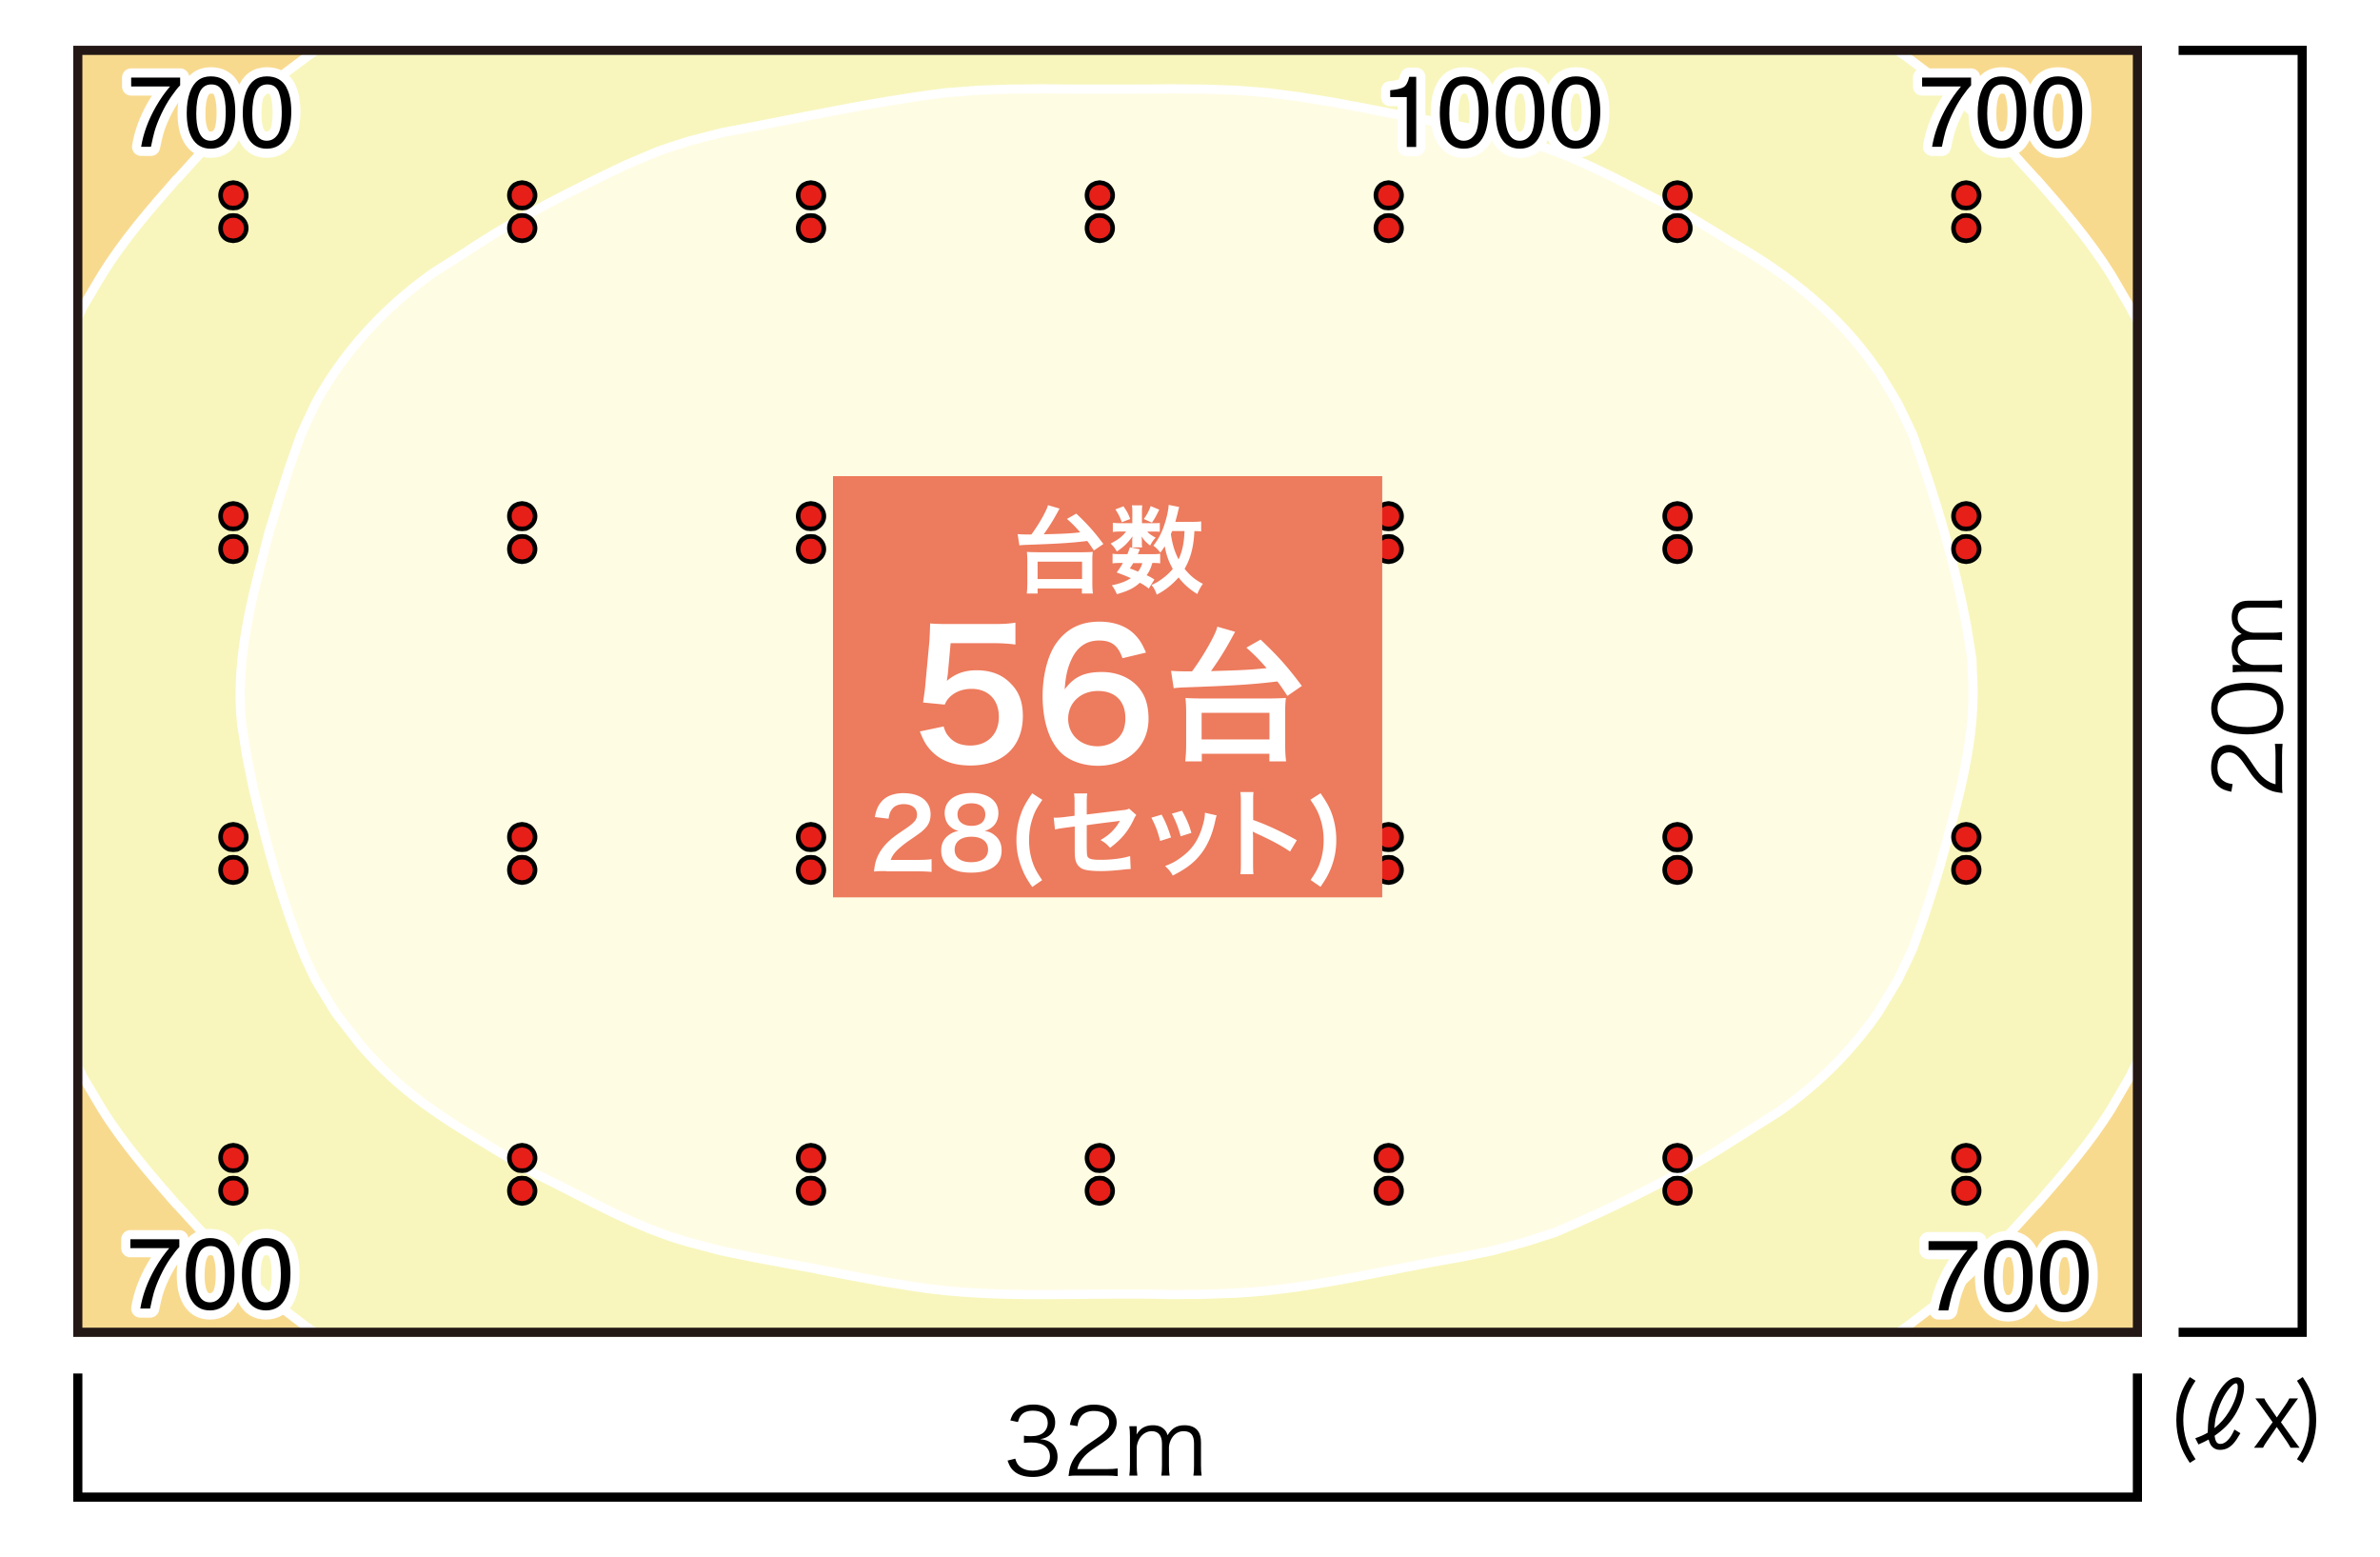
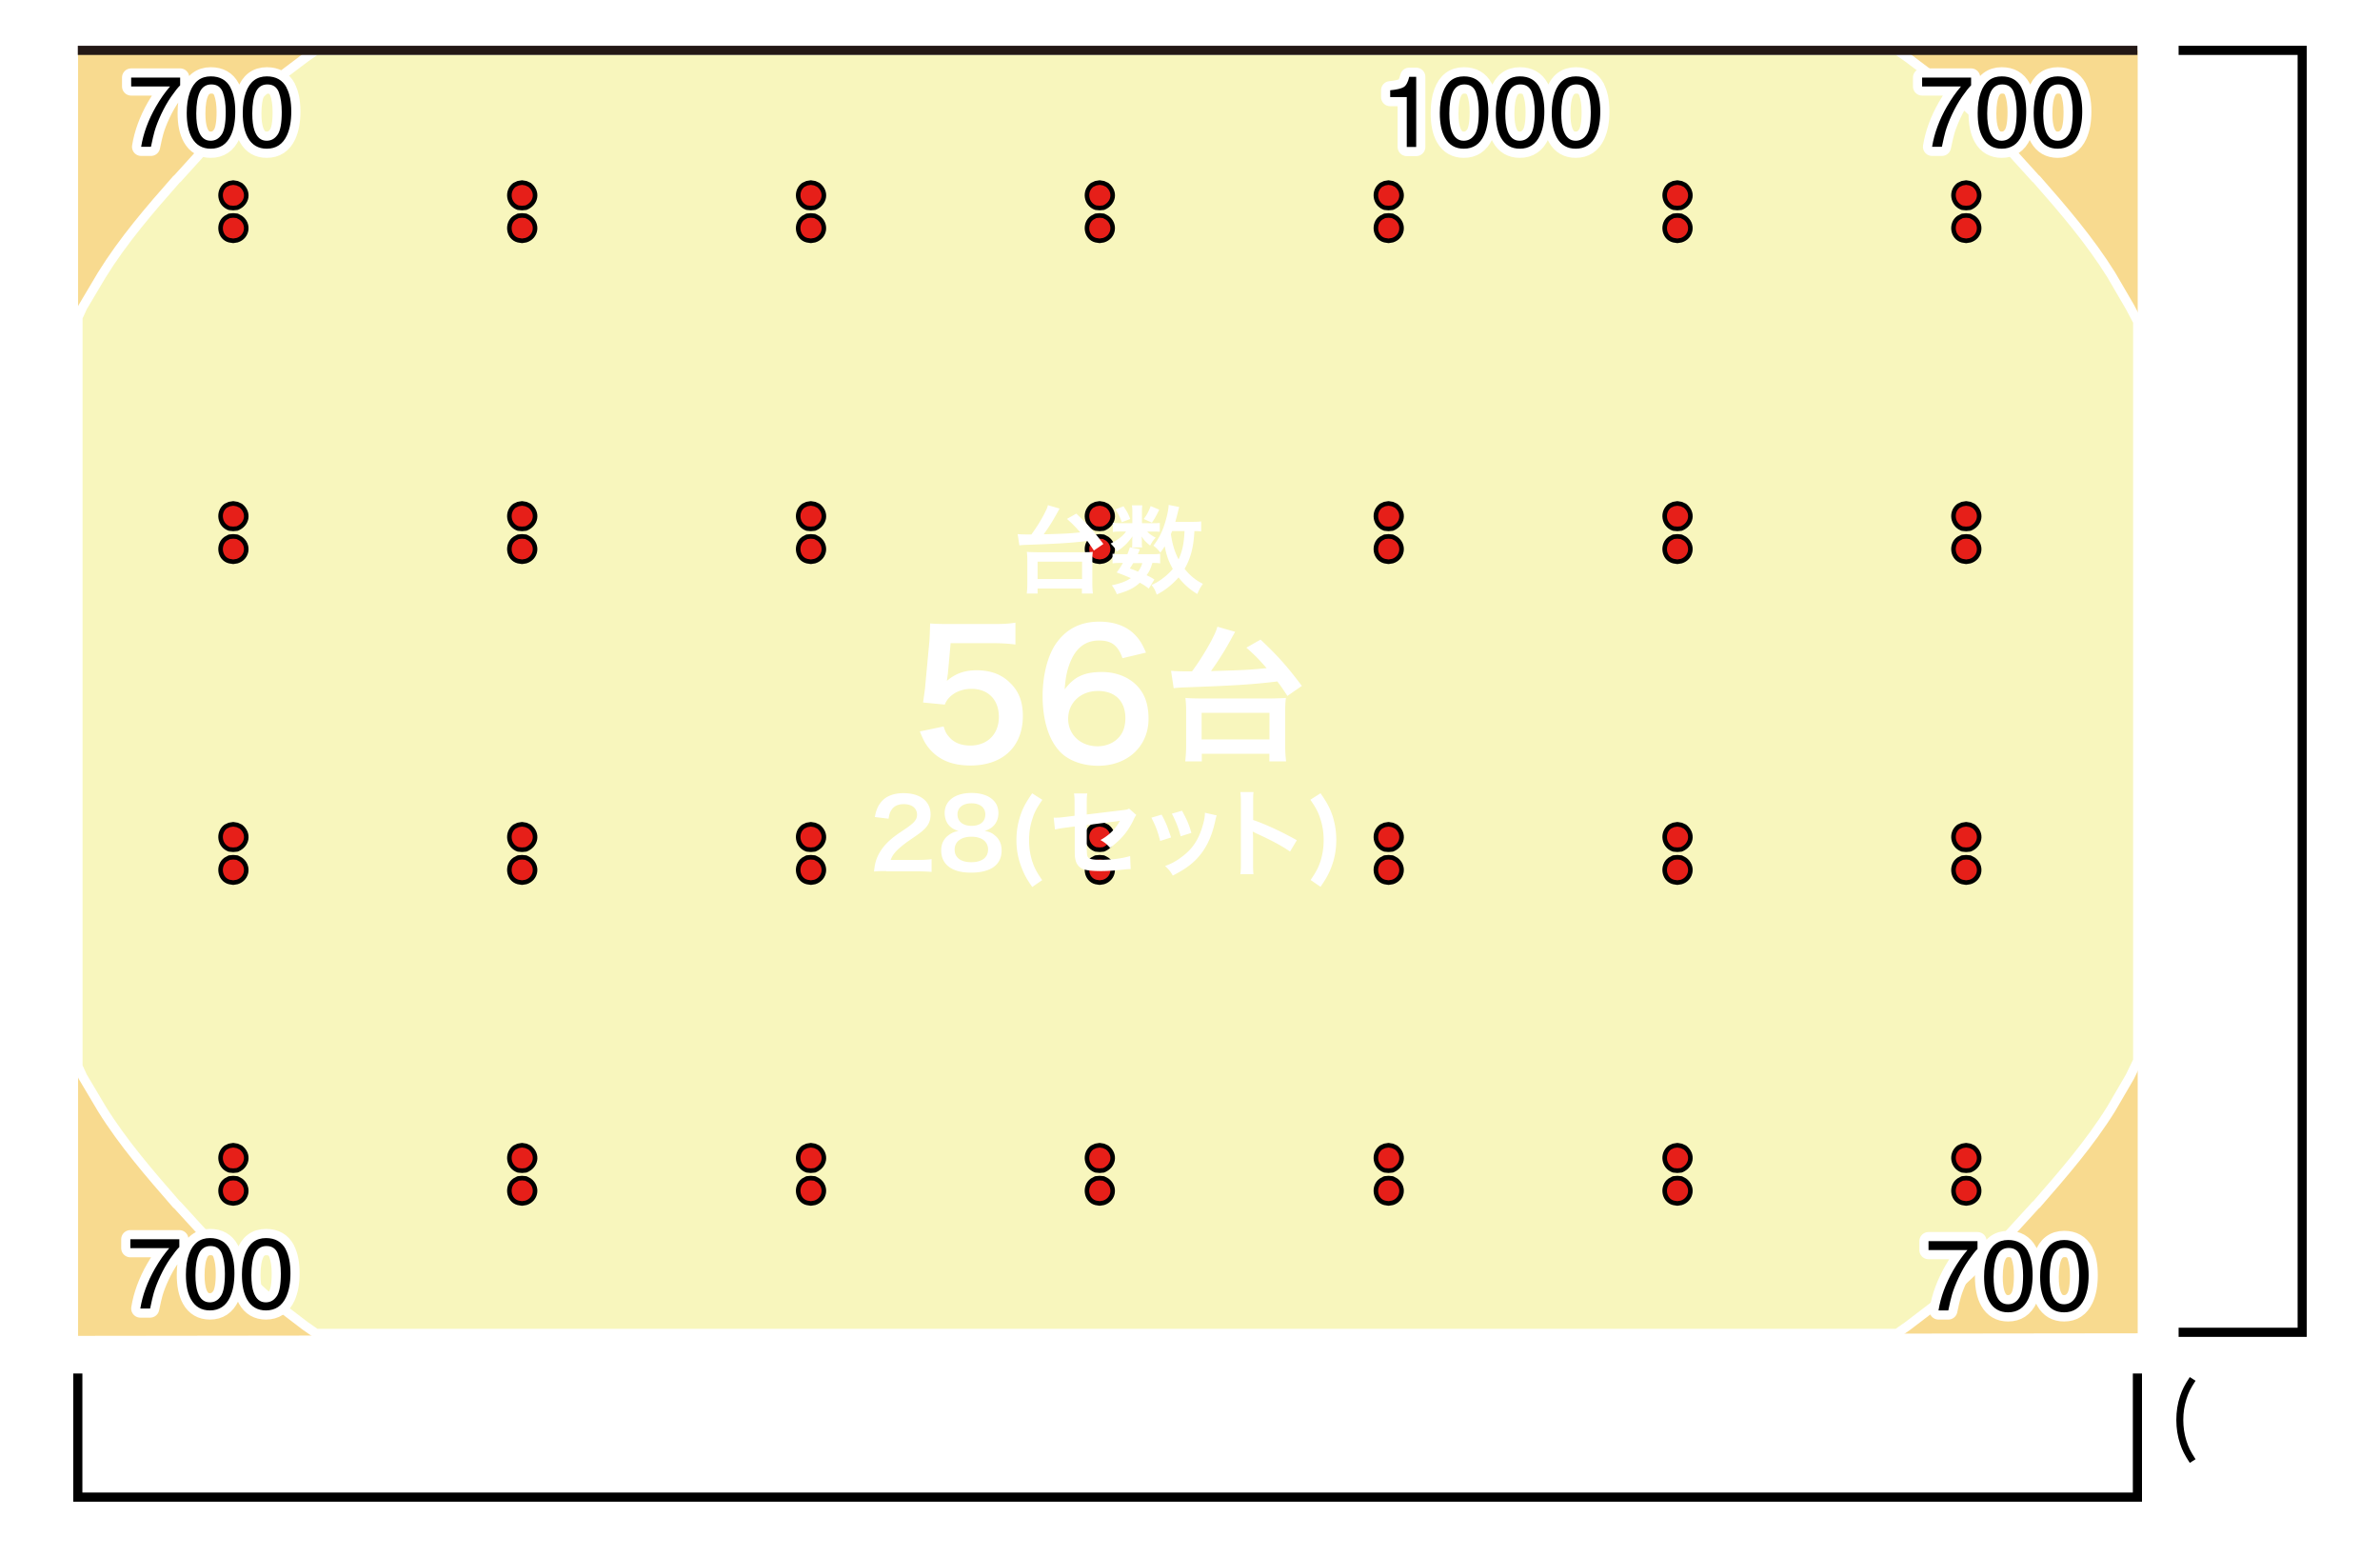
<svg xmlns="http://www.w3.org/2000/svg" viewBox="0 0 260 170">
  <defs>
    <style>.d{stroke:#fff;stroke-width:2px}.d,.h{fill:#fff}.d,.i{stroke-linecap:round;stroke-linejoin:round}.i,.j{stroke:#000}.i{fill:#e61f19;stroke-width:.5px}.j{fill:none}</style>
  </defs>
  <g style="isolation:isolate">
    <g id="a">
      <path d="M0 0h260v170H0z" class="h" />
      <path d="M8.53 5.78v140.11l225-.28V5.5l-225 .28z" style="fill:#f8da8f" />
      <path d="m34.52 5.5-1.19.83-3.5 2.64c-2.49 2.26-5.01 4.52-7.27 7.03l-3.2 3.53-.06.03c-2.93 3.32-5.84 6.69-8.18 10.47l-2.08 3.5-.52 1.14v81.78l.52 1.14 2.08 3.5c2.34 3.77 5.27 7.13 8.18 10.47l.06.03 3.2 3.5c2.3 2.46 4.71 4.83 7.27 7.03l3.5 2.67 1.19.83h172.73l1.18-.83 3.5-2.67c2.5-2.25 5.01-4.53 7.27-7.03l3.2-3.5.06-.03c2.91-3.34 5.84-6.7 8.18-10.47l2.04-3.5.85-1.76V35.12l-.85-1.6-2.04-3.5c-2.35-3.77-5.25-7.14-8.18-10.47l-.06-.03-3.2-3.53c-2.22-2.55-4.83-4.71-7.27-7.03l-3.5-2.64-1.18-.83H34.52Z" style="fill:#f8f6bd;stroke-linecap:round;stroke-linejoin:round;stroke:#fff" />
-       <path d="m152.63 12.5 3.29.62 3.5.65 3.5.71 3.5.89 1.96.62c5.43 1.83 10.41 4.75 15.54 7.26l3.53 2.14 1.84 1.13c6.08 3.45 11.67 7.9 15.66 13.7l.24.3 2.11 3.5 1.16 2.4.51 1.1c2.48 6.85 4.57 13.86 5.9 21.02l.56 3.5.03 1.27c.56 7.21-1.62 14.3-3.5 21.17l-.62 2.08-1.13 3.5-1.24 3.5-.51 1.1-1.16 2.4-2.11 3.5c-2.9 4.19-6.56 7.84-10.73 10.76l-3.5 2.22-1.66 1.04c-6.1 3.96-12.69 7.13-19.36 9.99l-1.54.5-1.96.62-3.5.92-3.5.71c-8.14 1.36-16.28 3.5-24.52 3.91l-3.5.12-3.5.03c-9.32-.29-18.8.58-28.02-.86l-3.5-.56-3.5-.65-3.53-.68-.21-.06-3.29-.59-3.5-.65-3.5-.71-3.5-.92c-6.12-1.68-11.41-4.89-17.08-7.62l-.44-.24-3.5-2.14c-5.96-3.6-10.37-6.21-15-11.62l-2.49-3.2-.24-.33-2.14-3.5-1.13-2.4c-2.48-5.99-4.22-12.29-5.69-18.59l-.71-3.5-.56-3.53c-.72-7.4 1.2-13.87 3.02-20.99l.45-1.42.62-2.08 1.13-3.5 1.25-3.53.5-1.1 1.13-2.4c2.97-5.49 7.46-10.38 12.54-14l.33-.24 3.5-2.22c5.54-3.72 11.5-6.69 17.53-9.55l3.5-1.48 1.54-.53 1.96-.62 3.5-.89c8.05-1.5 16.43-3.39 24.52-4.36l3.5-.27 3.5-.12 3.5-.03 3.5.03h7.03l3.5-.03 3.5.03 3.5.12 3.5.27 3.5.45 3.5.56 3.5.65 3.5.68.24.03Z" style="stroke:#fff;fill:#fffce4;stroke-miterlimit:10" />
      <path d="m25.48 23.53-.43.04-.39.21c-.89.62-.7 2.17.39 2.45l.43.07.43-.07c1.12-.35 1.35-1.76.39-2.45l-.39-.21-.43-.04ZM25.48 19.94l-.43.07-.39.18c-.89.66-.7 2.11.39 2.49l.43.04.43-.04c1.1-.44 1.37-1.73.39-2.49l-.39-.18-.43-.07ZM25.48 58.58l-.43.04-.39.21c-.89.62-.7 2.17.39 2.45l.43.07.43-.07c1.12-.35 1.35-1.76.39-2.45l-.39-.21-.43-.04ZM25.48 54.98l-.43.07-.39.18c-.89.66-.7 2.11.39 2.49l.43.04.43-.04c1.1-.44 1.37-1.73.39-2.49l-.39-.18-.43-.07ZM25.48 93.62l-.43.04-.39.21c-.89.62-.7 2.17.39 2.45l.43.07.43-.07c1.12-.35 1.35-1.76.39-2.45l-.39-.21-.43-.04ZM25.48 90.02l-.43.07-.39.18c-.89.66-.7 2.11.39 2.49l.43.04.43-.04c1.1-.44 1.37-1.73.39-2.49l-.39-.18-.43-.07ZM25.48 128.66l-.43.04-.39.21c-.89.62-.7 2.17.39 2.45l.43.07.43-.07c1.12-.35 1.35-1.76.39-2.45l-.39-.21-.43-.04ZM25.48 125.07l-.43.07-.39.18c-.89.66-.7 2.11.39 2.49l.43.04.43-.04c1.1-.44 1.37-1.73.39-2.49l-.39-.18-.43-.07ZM57.03 23.53l-.43.04-.39.21c-.89.62-.7 2.17.39 2.45l.43.07.43-.07c1.12-.35 1.35-1.76.39-2.45l-.39-.21-.43-.04ZM57.03 19.94l-.43.07-.39.18c-.89.66-.7 2.11.39 2.49l.43.04.43-.04c1.1-.44 1.37-1.73.39-2.49l-.39-.18-.43-.07ZM57.03 58.58l-.43.04-.39.21c-.89.62-.7 2.17.39 2.45l.43.07.43-.07c1.12-.35 1.35-1.76.39-2.45l-.39-.21-.43-.04ZM57.03 54.98l-.43.07-.39.18c-.89.66-.7 2.11.39 2.49l.43.04.43-.04c1.1-.44 1.37-1.73.39-2.49l-.39-.18-.43-.07ZM57.03 93.62l-.43.04-.39.21c-.89.62-.7 2.17.39 2.45l.43.07.43-.07c1.12-.35 1.35-1.76.39-2.45l-.39-.21-.43-.04ZM57.03 90.02l-.43.07-.39.18c-.89.66-.7 2.11.39 2.49l.43.04.43-.04c1.1-.44 1.37-1.73.39-2.49l-.39-.18-.43-.07ZM57.03 128.66l-.43.04-.39.21c-.89.62-.7 2.17.39 2.45l.43.07.43-.07c1.12-.35 1.35-1.76.39-2.45l-.39-.21-.43-.04ZM57.03 125.07l-.43.07-.39.18c-.89.66-.7 2.11.39 2.49l.43.04.43-.04c1.1-.44 1.37-1.73.39-2.49l-.39-.18-.43-.07ZM88.58 23.53l-.43.04-.39.21c-.89.62-.7 2.17.39 2.45l.43.07.43-.07c1.12-.35 1.35-1.76.39-2.45l-.39-.21-.43-.04ZM88.58 19.94l-.43.07-.39.18c-.89.66-.7 2.11.39 2.49l.43.04.43-.04c1.1-.44 1.37-1.73.39-2.49l-.39-.18-.43-.07ZM88.58 58.58l-.43.04-.39.21c-.89.62-.7 2.17.39 2.45l.43.07.43-.07c1.12-.35 1.35-1.76.39-2.45l-.39-.21-.43-.04ZM88.58 54.98l-.43.07-.39.18c-.89.66-.7 2.11.39 2.49l.43.04.43-.04c1.1-.44 1.37-1.73.39-2.49l-.39-.18-.43-.07ZM88.58 93.62l-.43.04-.39.21c-.89.62-.7 2.17.39 2.45l.43.07.43-.07c1.12-.35 1.35-1.76.39-2.45l-.39-.21-.43-.04ZM88.58 90.02l-.43.07-.39.18c-.89.66-.7 2.11.39 2.49l.43.04.43-.04c1.1-.44 1.37-1.73.39-2.49l-.39-.18-.43-.07ZM88.58 128.66l-.43.04-.39.21c-.89.62-.7 2.17.39 2.45l.43.07.43-.07c1.12-.35 1.35-1.76.39-2.45l-.39-.21-.43-.04ZM88.58 125.07l-.43.07-.39.18c-.89.66-.7 2.11.39 2.49l.43.04.43-.04c1.1-.44 1.37-1.73.39-2.49l-.39-.18-.43-.07ZM120.13 23.53l-.43.04-.39.21c-.89.62-.7 2.17.39 2.45l.43.07.43-.07c1.12-.35 1.35-1.76.39-2.45l-.39-.21-.43-.04ZM120.13 19.94l-.43.07-.39.18c-.89.66-.7 2.11.39 2.49l.43.04.43-.04c1.1-.44 1.37-1.73.39-2.49l-.39-.18-.43-.07ZM120.13 58.58l-.43.04-.39.21c-.89.62-.7 2.17.39 2.45l.43.07.43-.07c1.12-.35 1.35-1.76.39-2.45l-.39-.21-.43-.04ZM120.13 54.98l-.43.07-.39.18c-.89.66-.7 2.11.39 2.49l.43.04.43-.04c1.1-.44 1.37-1.73.39-2.49l-.39-.18-.43-.07ZM120.13 93.62l-.43.04-.39.21c-.89.62-.7 2.17.39 2.45l.43.07.43-.07c1.12-.35 1.35-1.76.39-2.45l-.39-.21-.43-.04ZM120.13 90.02l-.43.07-.39.18c-.89.66-.7 2.11.39 2.49l.43.04.43-.04c1.1-.44 1.37-1.73.39-2.49l-.39-.18-.43-.07ZM120.13 128.66l-.43.04-.39.21c-.89.62-.7 2.17.39 2.45l.43.07.43-.07c1.12-.35 1.35-1.76.39-2.45l-.39-.21-.43-.04ZM120.13 125.07l-.43.07-.39.18c-.89.66-.7 2.11.39 2.49l.43.04.43-.04c1.1-.44 1.37-1.73.39-2.49l-.39-.18-.43-.07ZM151.69 23.53l-.43.04-.39.21c-.89.62-.7 2.17.39 2.45l.43.07.43-.07c1.12-.35 1.35-1.76.39-2.45l-.39-.21-.43-.04ZM151.69 19.94l-.43.07-.39.18c-.89.66-.7 2.11.39 2.49l.43.04.43-.04c1.1-.44 1.37-1.73.39-2.49l-.39-.18-.43-.07ZM151.69 58.58l-.43.04-.39.21c-.89.62-.7 2.17.39 2.45l.43.07.43-.07c1.12-.35 1.35-1.76.39-2.45l-.39-.21-.43-.04ZM151.69 54.98l-.43.07-.39.18c-.89.66-.7 2.11.39 2.49l.43.04.43-.04c1.1-.44 1.37-1.73.39-2.49l-.39-.18-.43-.07ZM151.69 93.62l-.43.04-.39.21c-.89.62-.7 2.17.39 2.45l.43.07.43-.07c1.12-.35 1.35-1.76.39-2.45l-.39-.21-.43-.04ZM151.69 90.02l-.43.07-.39.18c-.89.66-.7 2.11.39 2.49l.43.04.43-.04c1.1-.44 1.37-1.73.39-2.49l-.39-.18-.43-.07ZM151.69 128.66l-.43.04-.39.21c-.89.62-.7 2.17.39 2.45l.43.07.43-.07c1.12-.35 1.35-1.76.39-2.45l-.39-.21-.43-.04ZM151.69 125.07l-.43.07-.39.18c-.89.66-.7 2.11.39 2.49l.43.04.43-.04c1.1-.44 1.37-1.73.39-2.49l-.39-.18-.43-.07ZM183.24 23.53l-.43.04-.39.21c-.89.62-.7 2.17.39 2.45l.43.07.43-.07c1.12-.35 1.35-1.76.39-2.45l-.39-.21-.43-.04ZM183.24 19.94l-.43.07-.39.18c-.89.66-.7 2.11.39 2.49l.43.04.43-.04c1.1-.44 1.37-1.73.39-2.49l-.39-.18-.43-.07ZM183.24 58.58l-.43.04-.39.21c-.89.62-.7 2.17.39 2.45l.43.07.43-.07c1.12-.35 1.35-1.76.39-2.45l-.39-.21-.43-.04ZM183.24 54.98l-.43.07-.39.18c-.89.66-.7 2.11.39 2.49l.43.04.43-.04c1.1-.44 1.37-1.73.39-2.49l-.39-.18-.43-.07ZM183.24 93.62l-.43.04-.39.21c-.89.62-.7 2.17.39 2.45l.43.07.43-.07c1.12-.35 1.35-1.76.39-2.45l-.39-.21-.43-.04ZM183.24 90.02l-.43.07-.39.18c-.89.66-.7 2.11.39 2.49l.43.04.43-.04c1.1-.44 1.37-1.73.39-2.49l-.39-.18-.43-.07ZM183.24 128.66l-.43.04-.39.21c-.89.62-.7 2.17.39 2.45l.43.07.43-.07c1.12-.35 1.35-1.76.39-2.45l-.39-.21-.43-.04ZM183.24 125.07l-.43.07-.39.18c-.89.66-.7 2.11.39 2.49l.43.04.43-.04c1.1-.44 1.37-1.73.39-2.49l-.39-.18-.43-.07ZM214.79 23.53l-.43.04-.39.21c-.89.62-.7 2.17.39 2.45l.43.07.43-.07c1.12-.35 1.35-1.76.39-2.45l-.39-.21-.43-.04ZM214.79 19.94l-.43.07-.39.18c-.89.66-.7 2.11.39 2.49l.43.04.43-.04c1.1-.44 1.37-1.73.39-2.49l-.39-.18-.43-.07ZM214.79 58.58l-.43.04-.39.21c-.89.62-.7 2.17.39 2.45l.43.07.43-.07c1.12-.35 1.35-1.76.39-2.45l-.39-.21-.43-.04ZM214.79 54.98l-.43.07-.39.18c-.89.66-.7 2.11.39 2.49l.43.04.43-.04c1.1-.44 1.37-1.73.39-2.49l-.39-.18-.43-.07ZM214.79 93.62l-.43.04-.39.21c-.89.62-.7 2.17.39 2.45l.43.07.43-.07c1.12-.35 1.35-1.76.39-2.45l-.39-.21-.43-.04ZM214.79 90.02l-.43.07-.39.18c-.89.66-.7 2.11.39 2.49l.43.04.43-.04c1.1-.44 1.37-1.73.39-2.49l-.39-.18-.43-.07ZM214.79 128.66l-.43.04-.39.21c-.89.62-.7 2.17.39 2.45l.43.07.43-.07c1.12-.35 1.35-1.76.39-2.45l-.39-.21-.43-.04ZM214.79 125.07l-.43.07-.39.18c-.89.66-.7 2.11.39 2.49l.43.04.43-.04c1.1-.44 1.37-1.73.39-2.49l-.39-.18-.43-.07Z" class="i" />
      <path d="M19.68 8.48v.84c-.25.24-.58.66-.99 1.25-.41.59-.77 1.24-1.09 1.92-.31.67-.55 1.28-.71 1.83-.1.35-.24.93-.4 1.71h-1.07c.24-1.47.78-2.93 1.61-4.38.49-.85 1.01-1.59 1.55-2.21h-4.25v-.97h5.35ZM25.18 9.58c.34.63.52 1.5.52 2.6 0 1.05-.16 1.91-.47 2.59-.45.98-1.19 1.47-2.21 1.47-.92 0-1.61-.4-2.06-1.2-.38-.67-.56-1.57-.56-2.7 0-.87.11-1.62.34-2.25.42-1.17 1.19-1.75 2.29-1.75 1 0 1.72.41 2.16 1.23Zm-.97 5.13c.3-.44.45-1.27.45-2.48 0-.87-.11-1.59-.32-2.16-.22-.56-.63-.85-1.25-.85-.57 0-.99.27-1.25.8-.26.54-.4 1.32-.4 2.37 0 .78.08 1.41.25 1.89.26.73.7 1.09 1.32 1.09.5 0 .9-.22 1.2-.67ZM31.3 9.58c.34.63.52 1.5.52 2.6 0 1.05-.16 1.91-.47 2.59-.45.98-1.19 1.47-2.21 1.47-.92 0-1.61-.4-2.06-1.2-.38-.67-.56-1.57-.56-2.7 0-.87.11-1.62.34-2.25.42-1.17 1.19-1.75 2.29-1.75 1 0 1.72.41 2.16 1.23Zm-.97 5.13c.3-.44.45-1.27.45-2.48 0-.87-.11-1.59-.32-2.16-.22-.56-.63-.85-1.25-.85-.57 0-.99.27-1.25.8-.26.54-.4 1.32-.4 2.37 0 .78.08 1.41.25 1.89.26.73.7 1.09 1.32 1.09.5 0 .9-.22 1.2-.67ZM215.33 8.48v.84c-.25.24-.58.66-.99 1.25s-.77 1.24-1.09 1.92c-.31.67-.55 1.28-.71 1.83-.1.35-.24.93-.4 1.71h-1.07c.24-1.47.78-2.93 1.61-4.38.49-.85 1.01-1.59 1.55-2.21h-4.25v-.97h5.35ZM220.83 9.58c.34.63.52 1.5.52 2.6 0 1.05-.16 1.91-.47 2.59-.45.98-1.19 1.47-2.21 1.47-.92 0-1.61-.4-2.06-1.2-.38-.67-.56-1.57-.56-2.7 0-.87.11-1.62.34-2.25.42-1.17 1.19-1.75 2.29-1.75 1 0 1.71.41 2.16 1.23Zm-.97 5.13c.3-.44.45-1.27.45-2.48 0-.87-.11-1.59-.32-2.16-.21-.56-.63-.85-1.25-.85-.57 0-.99.27-1.25.8-.26.54-.4 1.32-.4 2.37 0 .78.08 1.41.25 1.89.26.73.7 1.09 1.32 1.09.5 0 .9-.22 1.2-.67ZM226.95 9.58c.34.63.52 1.5.52 2.6 0 1.05-.16 1.91-.47 2.59-.45.98-1.19 1.47-2.21 1.47-.92 0-1.61-.4-2.06-1.2-.38-.67-.56-1.57-.56-2.7 0-.87.11-1.62.34-2.25.42-1.17 1.19-1.75 2.29-1.75 1 0 1.71.41 2.16 1.23Zm-.97 5.13c.3-.44.45-1.27.45-2.48 0-.87-.11-1.59-.32-2.16-.21-.56-.63-.85-1.25-.85-.57 0-.99.27-1.25.8-.26.54-.4 1.32-.4 2.37 0 .78.08 1.41.25 1.89.26.73.7 1.09 1.32 1.09.5 0 .9-.22 1.2-.67ZM19.59 135.35v.84c-.25.24-.58.66-.99 1.25-.41.59-.77 1.24-1.09 1.92-.31.67-.55 1.28-.71 1.83-.1.35-.24.92-.4 1.71h-1.07c.24-1.47.78-2.93 1.61-4.38.49-.85 1.01-1.59 1.55-2.21h-4.25v-.97h5.35ZM25.09 136.45c.34.63.52 1.5.52 2.6 0 1.05-.16 1.91-.47 2.59-.45.98-1.19 1.47-2.21 1.47-.92 0-1.61-.4-2.06-1.2-.38-.67-.56-1.57-.56-2.7 0-.87.11-1.62.34-2.25.42-1.17 1.19-1.75 2.29-1.75 1 0 1.72.41 2.16 1.23Zm-.97 5.12c.3-.44.45-1.27.45-2.48 0-.87-.11-1.59-.32-2.16-.22-.56-.63-.85-1.25-.85-.57 0-.99.27-1.25.8s-.4 1.32-.4 2.37c0 .78.08 1.41.25 1.89.26.73.7 1.09 1.32 1.09.5 0 .9-.22 1.2-.67ZM31.21 136.45c.34.63.52 1.5.52 2.6 0 1.05-.16 1.91-.47 2.59-.45.98-1.19 1.47-2.21 1.47-.92 0-1.61-.4-2.06-1.2-.38-.67-.56-1.57-.56-2.7 0-.87.11-1.62.34-2.25.42-1.17 1.19-1.75 2.29-1.75 1 0 1.72.41 2.16 1.23Zm-.98 5.12c.3-.44.45-1.27.45-2.48 0-.87-.11-1.59-.32-2.16-.22-.56-.63-.85-1.25-.85-.57 0-.99.27-1.25.8s-.4 1.32-.4 2.37c0 .78.08 1.41.25 1.89.26.73.7 1.09 1.32 1.09.5 0 .9-.22 1.2-.67ZM216.03 135.56v.84c-.25.24-.58.66-.99 1.25s-.77 1.24-1.09 1.92c-.31.67-.55 1.28-.71 1.83-.1.35-.24.92-.4 1.71h-1.07c.24-1.47.78-2.93 1.61-4.38.49-.85 1.01-1.59 1.55-2.21h-4.25v-.97h5.35ZM221.53 136.66c.34.63.52 1.5.52 2.6 0 1.05-.16 1.91-.47 2.59-.45.98-1.19 1.47-2.21 1.47-.92 0-1.61-.4-2.06-1.2-.38-.67-.56-1.57-.56-2.7 0-.87.11-1.62.34-2.25.42-1.17 1.19-1.75 2.29-1.75 1 0 1.71.41 2.16 1.23Zm-.97 5.12c.3-.44.45-1.27.45-2.48 0-.87-.11-1.59-.32-2.16-.21-.56-.63-.85-1.25-.85-.57 0-.99.27-1.25.8s-.4 1.32-.4 2.37c0 .78.08 1.41.25 1.89.26.73.7 1.09 1.32 1.09.5 0 .9-.22 1.2-.67ZM227.65 136.66c.34.63.52 1.5.52 2.6 0 1.05-.16 1.91-.47 2.59-.45.98-1.19 1.47-2.21 1.47-.92 0-1.61-.4-2.06-1.2-.38-.67-.56-1.57-.56-2.7 0-.87.11-1.62.34-2.25.42-1.17 1.19-1.75 2.29-1.75 1 0 1.71.41 2.16 1.23Zm-.97 5.12c.3-.44.45-1.27.45-2.48 0-.87-.11-1.59-.32-2.16-.21-.56-.63-.85-1.25-.85-.57 0-.99.27-1.25.8s-.4 1.32-.4 2.37c0 .78.08 1.41.25 1.89.26.73.7 1.09 1.32 1.09.5 0 .9-.22 1.2-.67ZM151.87 10.6v-.74c.7-.07 1.19-.18 1.46-.34.28-.16.48-.54.62-1.13h.76v7.66h-1.03V10.6h-1.81ZM162.07 9.58c.34.63.52 1.5.52 2.6 0 1.05-.16 1.91-.47 2.59-.45.98-1.19 1.47-2.21 1.47-.92 0-1.61-.4-2.06-1.2-.38-.67-.56-1.57-.56-2.7 0-.87.11-1.62.34-2.25.42-1.17 1.19-1.75 2.29-1.75 1 0 1.71.41 2.16 1.23Zm-.97 5.13c.3-.44.45-1.27.45-2.48 0-.87-.11-1.59-.32-2.16-.21-.56-.63-.85-1.25-.85-.57 0-.99.27-1.25.8-.26.54-.4 1.32-.4 2.37 0 .78.08 1.41.25 1.89.26.73.7 1.09 1.32 1.09.5 0 .9-.22 1.2-.67ZM168.19 9.58c.34.63.52 1.5.52 2.6 0 1.05-.16 1.91-.47 2.59-.45.98-1.19 1.47-2.21 1.47-.92 0-1.61-.4-2.06-1.2-.38-.67-.56-1.57-.56-2.7 0-.87.11-1.62.34-2.25.42-1.17 1.19-1.75 2.29-1.75 1 0 1.71.41 2.16 1.23Zm-.98 5.13c.3-.44.45-1.27.45-2.48 0-.87-.11-1.59-.32-2.16-.21-.56-.63-.85-1.25-.85-.57 0-.99.27-1.25.8-.26.54-.4 1.32-.4 2.37 0 .78.08 1.41.25 1.89.26.73.7 1.09 1.32 1.09.5 0 .9-.22 1.2-.67ZM174.3 9.58c.34.63.52 1.5.52 2.6 0 1.05-.16 1.91-.47 2.59-.45.98-1.19 1.47-2.21 1.47-.92 0-1.61-.4-2.06-1.2-.38-.67-.56-1.57-.56-2.7 0-.87.11-1.62.34-2.25.42-1.17 1.19-1.75 2.29-1.75 1 0 1.71.41 2.16 1.23Zm-.97 5.13c.3-.44.45-1.27.45-2.48 0-.87-.11-1.59-.32-2.16-.21-.56-.63-.85-1.25-.85-.57 0-.99.27-1.25.8-.26.54-.4 1.32-.4 2.37 0 .78.08 1.41.25 1.89.26.73.7 1.09 1.32 1.09.5 0 .9-.22 1.2-.67Z" class="d" />
      <path d="M19.68 8.48v.84c-.25.24-.58.66-.99 1.25-.41.59-.77 1.24-1.09 1.92-.31.67-.55 1.28-.71 1.83-.1.35-.24.93-.4 1.71h-1.07c.24-1.47.78-2.93 1.61-4.38.49-.85 1.01-1.59 1.55-2.21h-4.25v-.97h5.35ZM25.18 9.58c.34.63.52 1.5.52 2.6 0 1.05-.16 1.91-.47 2.59-.45.98-1.19 1.47-2.21 1.47-.92 0-1.61-.4-2.06-1.2-.38-.67-.56-1.57-.56-2.7 0-.87.11-1.62.34-2.25.42-1.17 1.19-1.75 2.29-1.75 1 0 1.72.41 2.16 1.23Zm-.97 5.13c.3-.44.45-1.27.45-2.48 0-.87-.11-1.59-.32-2.16-.22-.56-.63-.85-1.25-.85-.57 0-.99.27-1.25.8-.26.54-.4 1.32-.4 2.37 0 .78.08 1.41.25 1.89.26.73.7 1.09 1.32 1.09.5 0 .9-.22 1.2-.67ZM31.3 9.58c.34.63.52 1.5.52 2.6 0 1.05-.16 1.91-.47 2.59-.45.98-1.19 1.47-2.21 1.47-.92 0-1.61-.4-2.06-1.2-.38-.67-.56-1.57-.56-2.7 0-.87.11-1.62.34-2.25.42-1.17 1.19-1.75 2.29-1.75 1 0 1.72.41 2.16 1.23Zm-.97 5.13c.3-.44.45-1.27.45-2.48 0-.87-.11-1.59-.32-2.16-.22-.56-.63-.85-1.25-.85-.57 0-.99.27-1.25.8-.26.54-.4 1.32-.4 2.37 0 .78.08 1.41.25 1.89.26.73.7 1.09 1.32 1.09.5 0 .9-.22 1.2-.67ZM215.33 8.48v.84c-.25.24-.58.66-.99 1.25s-.77 1.24-1.09 1.92c-.31.67-.55 1.28-.71 1.83-.1.35-.24.93-.4 1.71h-1.07c.24-1.47.78-2.93 1.61-4.38.49-.85 1.01-1.59 1.55-2.21h-4.25v-.97h5.35ZM220.83 9.58c.34.63.52 1.5.52 2.6 0 1.05-.16 1.91-.47 2.59-.45.98-1.19 1.47-2.21 1.47-.92 0-1.61-.4-2.06-1.2-.38-.67-.56-1.57-.56-2.7 0-.87.11-1.62.34-2.25.42-1.17 1.19-1.75 2.29-1.75 1 0 1.71.41 2.16 1.23Zm-.97 5.13c.3-.44.45-1.27.45-2.48 0-.87-.11-1.59-.32-2.16-.21-.56-.63-.85-1.25-.85-.57 0-.99.27-1.25.8-.26.54-.4 1.32-.4 2.37 0 .78.08 1.41.25 1.89.26.73.7 1.09 1.32 1.09.5 0 .9-.22 1.2-.67ZM226.95 9.58c.34.63.52 1.5.52 2.6 0 1.05-.16 1.91-.47 2.59-.45.98-1.19 1.47-2.21 1.47-.92 0-1.61-.4-2.06-1.2-.38-.67-.56-1.57-.56-2.7 0-.87.11-1.62.34-2.25.42-1.17 1.19-1.75 2.29-1.75 1 0 1.71.41 2.16 1.23Zm-.97 5.13c.3-.44.45-1.27.45-2.48 0-.87-.11-1.59-.32-2.16-.21-.56-.63-.85-1.25-.85-.57 0-.99.27-1.25.8-.26.54-.4 1.32-.4 2.37 0 .78.08 1.41.25 1.89.26.73.7 1.09 1.32 1.09.5 0 .9-.22 1.2-.67ZM19.59 135.35v.84c-.25.24-.58.66-.99 1.25-.41.59-.77 1.24-1.09 1.92-.31.67-.55 1.28-.71 1.83-.1.35-.24.92-.4 1.71h-1.07c.24-1.47.78-2.93 1.61-4.38.49-.85 1.01-1.59 1.55-2.21h-4.25v-.97h5.35ZM25.09 136.45c.34.63.52 1.5.52 2.6 0 1.05-.16 1.91-.47 2.59-.45.98-1.19 1.47-2.21 1.47-.92 0-1.61-.4-2.06-1.2-.38-.67-.56-1.57-.56-2.7 0-.87.11-1.62.34-2.25.42-1.17 1.19-1.75 2.29-1.75 1 0 1.72.41 2.16 1.23Zm-.97 5.12c.3-.44.45-1.27.45-2.48 0-.87-.11-1.59-.32-2.16-.22-.56-.63-.85-1.25-.85-.57 0-.99.27-1.25.8s-.4 1.32-.4 2.37c0 .78.08 1.41.25 1.89.26.73.7 1.09 1.32 1.09.5 0 .9-.22 1.2-.67ZM31.21 136.45c.34.63.52 1.5.52 2.6 0 1.05-.16 1.91-.47 2.59-.45.98-1.19 1.47-2.21 1.47-.92 0-1.61-.4-2.06-1.2-.38-.67-.56-1.57-.56-2.7 0-.87.11-1.62.34-2.25.42-1.17 1.19-1.75 2.29-1.75 1 0 1.72.41 2.16 1.23Zm-.98 5.12c.3-.44.45-1.27.45-2.48 0-.87-.11-1.59-.32-2.16-.22-.56-.63-.85-1.25-.85-.57 0-.99.27-1.25.8s-.4 1.32-.4 2.37c0 .78.08 1.41.25 1.89.26.73.7 1.09 1.32 1.09.5 0 .9-.22 1.2-.67ZM216.03 135.56v.84c-.25.24-.58.66-.99 1.25s-.77 1.24-1.09 1.92c-.31.67-.55 1.28-.71 1.83-.1.35-.24.92-.4 1.71h-1.07c.24-1.47.78-2.93 1.61-4.38.49-.85 1.01-1.59 1.55-2.21h-4.25v-.97h5.35ZM221.53 136.66c.34.63.52 1.5.52 2.6 0 1.05-.16 1.91-.47 2.59-.45.98-1.19 1.47-2.21 1.47-.92 0-1.61-.4-2.06-1.2-.38-.67-.56-1.57-.56-2.7 0-.87.11-1.62.34-2.25.42-1.17 1.19-1.75 2.29-1.75 1 0 1.71.41 2.16 1.23Zm-.97 5.12c.3-.44.45-1.27.45-2.48 0-.87-.11-1.59-.32-2.16-.21-.56-.63-.85-1.25-.85-.57 0-.99.27-1.25.8s-.4 1.32-.4 2.37c0 .78.08 1.41.25 1.89.26.73.7 1.09 1.32 1.09.5 0 .9-.22 1.2-.67ZM227.65 136.66c.34.63.52 1.5.52 2.6 0 1.05-.16 1.91-.47 2.59-.45.98-1.19 1.47-2.21 1.47-.92 0-1.61-.4-2.06-1.2-.38-.67-.56-1.57-.56-2.7 0-.87.11-1.62.34-2.25.42-1.17 1.19-1.75 2.29-1.75 1 0 1.71.41 2.16 1.23Zm-.97 5.12c.3-.44.45-1.27.45-2.48 0-.87-.11-1.59-.32-2.16-.21-.56-.63-.85-1.25-.85-.57 0-.99.27-1.25.8s-.4 1.32-.4 2.37c0 .78.08 1.41.25 1.89.26.73.7 1.09 1.32 1.09.5 0 .9-.22 1.2-.67ZM151.87 10.6v-.74c.7-.07 1.19-.18 1.46-.34.28-.16.48-.54.62-1.13h.76v7.66h-1.03V10.6h-1.81ZM162.07 9.58c.34.63.52 1.5.52 2.6 0 1.05-.16 1.91-.47 2.59-.45.98-1.19 1.47-2.21 1.47-.92 0-1.61-.4-2.06-1.2-.38-.67-.56-1.57-.56-2.7 0-.87.11-1.62.34-2.25.42-1.17 1.19-1.75 2.29-1.75 1 0 1.71.41 2.16 1.23Zm-.97 5.13c.3-.44.45-1.27.45-2.48 0-.87-.11-1.59-.32-2.16-.21-.56-.63-.85-1.25-.85-.57 0-.99.27-1.25.8-.26.54-.4 1.32-.4 2.37 0 .78.08 1.41.25 1.89.26.73.7 1.09 1.32 1.09.5 0 .9-.22 1.2-.67ZM168.19 9.58c.34.63.52 1.5.52 2.6 0 1.05-.16 1.91-.47 2.59-.45.98-1.19 1.47-2.21 1.47-.92 0-1.61-.4-2.06-1.2-.38-.67-.56-1.57-.56-2.7 0-.87.11-1.62.34-2.25.42-1.17 1.19-1.75 2.29-1.75 1 0 1.71.41 2.16 1.23Zm-.98 5.13c.3-.44.45-1.27.45-2.48 0-.87-.11-1.59-.32-2.16-.21-.56-.63-.85-1.25-.85-.57 0-.99.27-1.25.8-.26.54-.4 1.32-.4 2.37 0 .78.08 1.41.25 1.89.26.73.7 1.09 1.32 1.09.5 0 .9-.22 1.2-.67ZM174.3 9.58c.34.63.52 1.5.52 2.6 0 1.05-.16 1.91-.47 2.59-.45.98-1.19 1.47-2.21 1.47-.92 0-1.61-.4-2.06-1.2-.38-.67-.56-1.57-.56-2.7 0-.87.11-1.62.34-2.25.42-1.17 1.19-1.75 2.29-1.75 1 0 1.71.41 2.16 1.23Zm-.97 5.13c.3-.44.45-1.27.45-2.48 0-.87-.11-1.59-.32-2.16-.21-.56-.63-.85-1.25-.85-.57 0-.99.27-1.25.8-.26.54-.4 1.32-.4 2.37 0 .78.08 1.41.25 1.89.26.73.7 1.09 1.32 1.09.5 0 .9-.22 1.2-.67Z" />
-       <path d="M91 52h60v46H91z" style="fill:#ed7b5d;mix-blend-mode:multiply;isolation:isolate" />
      <path d="M111.17 58.33c.21.02.62.04 1.04.04h.46c.57-.76 1.19-1.77 1.55-2.53.18-.37.2-.44.26-.67l1.27.37q-.06.12-.22.4c-.49.91-.98 1.68-1.51 2.41 2.29-.06 2.73-.08 3.99-.21-.54-.62-.8-.89-1.45-1.47l1.02-.58c1.24 1.18 1.9 1.91 2.96 3.32l-1.04.71c-.35-.52-.46-.69-.72-1.04-1.81.22-3.16.3-6.81.43-.24.01-.38.02-.61.05l-.19-1.24Zm1 6.49c.04-.4.06-.72.06-1.2v-2.37c0-.39-.02-.68-.05-.98q.22.03 1.09.04h5.01q.87-.01 1.1-.04c-.04.3-.05.55-.05.98v2.37c0 .49.02.83.06 1.2h-1.2v-.55h-4.84v.55h-1.19Zm1.18-1.58h4.86v-1.9h-4.86v1.9ZM126.03 57.14c.31 0 .55-.01.67-.03v.97c-.16-.02-.35-.03-.67-.03h-.7c.19.23.41.39.92.67-.28.3-.33.37-.61.86-.53-.44-.67-.6-.93-1 .02.22.03.35.03.43v.38c0 .14.01.26.04.39h-1.12c.02-.12.03-.23.03-.35v-.4c0-.09.01-.26.03-.45-.57.77-.9 1.09-1.71 1.65-.23-.39-.35-.54-.68-.87.84-.43 1.33-.81 1.68-1.31h-.57c-.38 0-.64.01-.87.05v-1.01c.24.04.48.05.88.05h1.25V55.9c0-.33-.01-.5-.05-.71h1.14c-.03.2-.04.38-.04.69v1.26h1.28Zm-.53 7.14c-.39-.3-.54-.4-.98-.64-.66.6-1.28.9-2.51 1.25-.16-.37-.31-.65-.55-.97.95-.2 1.5-.41 2.08-.78-.53-.23-.81-.35-1.55-.62.34-.46.43-.6.68-1.04h-.3c-.38 0-.59.01-.83.05v-1.06c.23.04.44.05.83.05h.79c.1-.24.15-.37.27-.75l1.09.21c-.09.26-.14.34-.22.54h1.66c.37 0 .58-.01.78-.05v1.06c-.22-.04-.4-.05-.85-.05-.21.66-.3.88-.63 1.34.42.2.49.24.85.47l-.61.98Zm-2.77-8.99c.4.58.53.83.74 1.39l-.92.35c-.21-.59-.38-.91-.7-1.4l.89-.34Zm1.07 6.2c-.15.25-.18.3-.37.59.44.16.58.21.89.35.22-.29.37-.57.47-.93h-1Zm2.84-5.83c-.4.81-.47.93-.8 1.42l-.89-.4c.34-.46.57-.89.75-1.41l.94.39Zm4.57 2.38c-.21-.03-.33-.03-.73-.04-.08 1.74-.41 2.97-1.07 4.12.57.72 1.18 1.23 2 1.64-.24.33-.42.65-.61 1.11-.79-.46-1.5-1.09-2.05-1.81-.67.77-1.47 1.41-2.38 1.88-.21-.55-.3-.71-.57-1.05.45-.22.59-.29.83-.45.61-.4 1.08-.82 1.49-1.31-.49-.89-.69-1.47-.88-2.47-.19.29-.26.4-.48.69-.23-.3-.46-.54-.76-.76.65-.82 1.09-1.75 1.42-3.02.14-.49.24-1.12.25-1.43l1.15.23c-.04.13-.06.22-.15.58-.06.27-.16.63-.27 1.04h1.83c.5 0 .73-.01.99-.05v1.1Zm-3.16-.04-.14.33c.17 1.12.39 1.87.84 2.76.41-.88.6-1.77.65-3.09h-1.35ZM96.83 95.13c-.82 0-.99.01-1.35.05.06-.6.14-.97.27-1.34.28-.77.76-1.44 1.44-2.06.37-.33.68-.57 1.73-1.27.97-.66 1.26-1.01 1.26-1.54 0-.71-.56-1.15-1.45-1.15-.61 0-1.07.21-1.33.62-.18.25-.25.48-.33.97l-1.5-.18c.15-.8.34-1.23.72-1.68.52-.61 1.35-.93 2.4-.93 1.84 0 2.97.88 2.97 2.32 0 .69-.23 1.2-.75 1.68-.29.27-.4.36-1.76 1.29-.46.33-.99.77-1.25 1.05-.31.34-.44.55-.6.95h2.94c.66 0 1.19-.03 1.53-.08v1.39c-.49-.04-.91-.06-1.58-.06h-3.37ZM103.71 90.18c-.33-.34-.51-.85-.51-1.39 0-1.34 1.13-2.19 2.93-2.19 1.27 0 2.2.41 2.66 1.14.18.29.28.67.28 1.05 0 .98-.56 1.69-1.51 1.96.47.06.79.2 1.13.49.49.4.73.94.73 1.64 0 1.56-1.18 2.42-3.33 2.42-1.22 0-2.06-.26-2.66-.84-.39-.38-.61-.94-.61-1.57 0-.74.28-1.31.86-1.72.35-.24.61-.35 1.04-.42-.44-.12-.71-.27-1.02-.58Zm4.23 2.6c0-.87-.68-1.4-1.82-1.4s-1.83.54-1.83 1.41.67 1.37 1.81 1.37 1.84-.49 1.84-1.38Zm-3.34-3.84c0 .77.59 1.25 1.54 1.25s1.5-.47 1.5-1.24-.59-1.22-1.52-1.22-1.52.47-1.52 1.21ZM112.76 96.86c-.59-.85-.83-1.28-1.11-1.99a8.008 8.008 0 0 1-.61-3.13c0-.91.14-1.81.41-2.61.28-.87.59-1.45 1.31-2.49l1.11.71c-.61.88-.86 1.35-1.09 2.09-.24.72-.36 1.49-.36 2.32s.12 1.58.34 2.28c.23.71.48 1.19 1.09 2.08l-1.09.75ZM124.13 89.01c-.13.18-.15.21-.29.51-.61 1.28-1.35 2.16-2.57 3.07-.41-.45-.57-.57-1.05-.85.72-.4 1.27-.87 1.73-1.48.15-.21.21-.3.4-.62-.17.03-.24.04-.4.06-1.06.13-2.14.26-3.23.42v2.36q.01.72.04.9c.07.41.41.52 1.48.52 1.21 0 2.35-.15 3.22-.41l.06 1.42c-.28.01-.37.01-.64.04-1.13.13-1.91.18-2.6.18-.85 0-1.47-.06-1.87-.18-.43-.13-.79-.51-.9-.97-.09-.33-.1-.48-.1-1.32v-2.4l-.99.13q-.82.11-1.17.2l-.14-1.3c.12.01.2.01.25.01.19 0 .64-.03.92-.07l1.11-.14v-1.44c0-.52-.01-.64-.06-1h1.45c-.05.3-.06.53-.06.98v1.32l3.82-.46c.56-.06.57-.07.81-.18l.78.69ZM126.9 88.97c.44.81.65 1.31 1.03 2.49l-1.19.38c-.27-1.06-.48-1.62-.96-2.54l1.11-.33Zm6.02.08c-.06.16-.08.21-.15.54-.3 1.43-.78 2.58-1.45 3.5-.78 1.06-1.65 1.74-3.2 2.53-.27-.46-.4-.62-.84-1.04.73-.28 1.17-.51 1.78-.97 1.23-.89 1.93-1.96 2.38-3.64.14-.51.19-.88.19-1.21l1.28.29Zm-3.79-.51c.56 1.04.76 1.5 1.02 2.42l-1.17.37c-.2-.8-.51-1.61-.96-2.47l1.1-.32ZM135.5 95.48c.05-.34.06-.62.06-1.18v-6.73c0-.51-.02-.79-.06-1.07h1.44c-.04.31-.04.45-.04 1.1v1.95c1.44.5 3.09 1.27 4.77 2.21l-.74 1.24c-.87-.6-1.96-1.2-3.72-2-.24-.12-.27-.13-.36-.18.03.29.04.42.04.71v2.77c0 .55.01.82.04 1.17h-1.44ZM143.17 96.11c.61-.89.86-1.36 1.09-2.08.22-.7.34-1.45.34-2.28s-.12-1.6-.36-2.32c-.23-.73-.48-1.21-1.09-2.09l1.11-.71c.72 1.04 1.03 1.62 1.32 2.49.26.82.4 1.69.4 2.61 0 1.11-.19 2.11-.6 3.13-.29.71-.54 1.14-1.12 1.99l-1.09-.75ZM103.09 79.35c.17.55.3.8.57 1.1.53.65 1.33.97 2.34.97 1.88 0 3.12-1.25 3.12-3.13s-1.18-3.06-2.98-3.06c-.93 0-1.77.3-2.36.87-.27.27-.4.44-.57.85l-2.37-.23c.19-1.35.21-1.44.25-1.98l.44-4.71c.02-.34.06-.99.08-1.94.57.04 1.01.06 2.01.06h4.67c1.31 0 1.79-.02 2.64-.15v2.39c-.84-.11-1.58-.15-2.62-.15h-4.46l-.3 3.32c-.02.15-.06.42-.11.8.93-.8 1.94-1.16 3.25-1.16 1.54 0 2.77.46 3.7 1.42.93.91 1.35 2.05 1.35 3.57 0 3.34-2.18 5.41-5.72 5.41-1.88 0-3.29-.53-4.33-1.65-.51-.55-.78-1.01-1.2-2.07l2.62-.55ZM122.62 71.87c-.49-1.39-1.2-1.92-2.55-1.92s-2.34.66-2.98 1.98c-.47.99-.68 1.9-.78 3.36 1.03-1.39 2.15-1.9 4.07-1.9s3.57.84 4.41 2.26c.46.74.68 1.73.68 2.85 0 3-2.28 5.13-5.51 5.13-1.52 0-2.93-.46-3.86-1.25-1.41-1.22-2.2-3.5-2.2-6.36 0-2.34.59-4.58 1.56-5.87 1.12-1.52 2.64-2.26 4.64-2.26 1.63 0 2.98.49 3.89 1.44.49.51.78.95 1.2 1.94l-2.56.61Zm-5.93 6.63c0 1.73 1.35 3 3.21 3 1.1 0 2.07-.49 2.6-1.33.29-.44.44-1.06.44-1.73 0-1.88-1.12-2.98-3-2.98s-3.25 1.29-3.25 3.04ZM127.94 73.26c.32.03.94.06 1.58.06h.7c.86-1.15 1.81-2.71 2.37-3.86.27-.56.3-.67.4-1.02l1.94.56-.34.61a32.36 32.36 0 0 1-2.3 3.68c3.49-.1 4.16-.13 6.08-.32-.82-.94-1.22-1.36-2.21-2.24l1.55-.88c1.89 1.79 2.9 2.91 4.51 5.06L140.64 76c-.53-.8-.7-1.06-1.1-1.58-2.75.34-4.82.46-10.39.66-.37.02-.58.03-.93.08l-.29-1.89Zm1.54 9.89c.06-.61.1-1.1.1-1.82v-3.62c0-.59-.03-1.04-.08-1.49q.34.05 1.66.06h7.64q1.33-.02 1.68-.06c-.06.46-.08.83-.08 1.49v3.62c0 .75.03 1.26.1 1.82h-1.83v-.83h-7.38v.83h-1.81Zm1.79-2.4h7.41v-2.9h-7.41v2.9Z" class="h" />
      <path d="M239.22 159.76c-.58-.89-.82-1.37-1.06-2.09-.27-.81-.41-1.67-.41-2.6s.14-1.79.41-2.6c.24-.71.48-1.19 1.06-2.08l.63.4c-.56.86-.78 1.31-1 2.02-.23.72-.34 1.47-.34 2.26s.11 1.55.34 2.27c.22.71.44 1.16 1 2.02l-.63.4Z" />
-       <path d="M244.75 156.52c-.54.94-.87 1.33-1.34 1.6-.27.15-.55.22-.91.22s-.67-.14-.89-.41c-.15-.17-.22-.34-.33-.72-.41.22-.66.34-1.11.54l-.35-.68c.59-.21.87-.33 1.36-.61.02-1.28.15-2.02.5-3.01.32-.89.87-1.81 1.41-2.37.42-.43.87-.66 1.3-.66.48 0 .76.39.76 1.07 0 .9-.39 2.06-1.02 3.07-.56.89-1.18 1.52-2.2 2.24.09.66.26.89.64.89.26 0 .52-.13.77-.38.29-.29.46-.55.76-1.19l.65.4Zm-1.26-2.33c.57-.93.97-2.02.97-2.68 0-.3-.06-.44-.2-.44-.3 0-.88.65-1.35 1.49-.31.57-.55 1.15-.73 1.79-.16.56-.17.58-.27 1.62.66-.53 1.14-1.07 1.58-1.78ZM250.23 158.11c-.14-.26-.24-.42-.45-.74l-1.06-1.53-1.11 1.62c-.16.22-.24.37-.39.65h-.99c.16-.2.43-.55.65-.87l1.39-1.92-1.29-1.8c-.06-.09-.14-.19-.6-.8h.98c.1.23.2.4.39.67l.98 1.41.97-1.41c.17-.25.3-.47.39-.67h.96c-.23.32-.44.59-.61.83l-1.26 1.77 1.32 1.84q.1.13.72.95h-.99Z" />
-       <path d="M251.56 150.39c.58.89.82 1.37 1.06 2.08.28.81.41 1.67.41 2.6s-.13 1.79-.41 2.6c-.24.72-.48 1.2-1.06 2.09l-.63-.4c.56-.86.78-1.31 1-2.02.23-.72.34-1.47.34-2.27s-.11-1.54-.34-2.26c-.22-.71-.44-1.16-1-2.02l.63-.4ZM110.91 159.3c.16.52.3.73.61.95.34.24.78.36 1.29.36 1.16 0 1.89-.6 1.89-1.55s-.71-1.53-2.04-1.53c-.28 0-.53.02-.8.05v-.79c.23.04.47.06.74.06.66 0 1.15-.15 1.46-.46.25-.24.4-.61.4-.97 0-.86-.6-1.36-1.61-1.36-.61 0-1.05.17-1.33.53-.14.18-.21.34-.32.71l-.83-.18c.17-.51.29-.74.54-1 .44-.48 1.12-.73 1.99-.73 1.45 0 2.37.76 2.37 1.96 0 .61-.26 1.15-.7 1.46-.26.19-.48.27-.94.36.58.06.89.17 1.23.43.44.34.67.87.67 1.51 0 1.35-1.04 2.19-2.71 2.19-1.01 0-1.76-.28-2.24-.82-.21-.24-.33-.46-.51-.97l.84-.21ZM117.83 161.15c-.63 0-.78 0-1.1.05.11-.79.14-.94.29-1.32.25-.63.67-1.18 1.3-1.72.35-.3.37-.31 1.53-1.1.99-.67 1.32-1.11 1.32-1.72 0-.76-.64-1.25-1.66-1.25-.66 0-1.15.22-1.45.65-.19.27-.28.51-.35 1.01l-.84-.14c.15-.72.3-1.07.63-1.44.45-.51 1.13-.77 2.01-.77 1.51 0 2.48.76 2.48 1.94 0 .51-.2.99-.59 1.42-.3.34-.56.53-1.7 1.29-.79.53-1.11.81-1.44 1.23-.31.41-.45.68-.57 1.16h3.19c.5 0 .84-.02 1.22-.07v.84c-.4-.04-.73-.06-1.23-.06h-3.04ZM123.37 161.15c.05-.36.07-.66.07-1.13v-3.13c0-.5-.02-.77-.07-1.13h.81v.55l-.02.36c.09-.17.18-.29.38-.5.34-.34.83-.52 1.41-.52s.99.17 1.29.51c.15.16.21.28.31.58.47-.77 1.01-1.09 1.85-1.09.66 0 1.16.21 1.46.61.24.32.34.71.34 1.3v2.47c0 .5.02.77.07 1.12h-.9c.06-.37.07-.6.07-1.13v-2.36c0-.95-.35-1.36-1.15-1.36-.5 0-.97.27-1.26.73-.19.29-.33.73-.33 1.03v1.97c0 .5.02.78.07 1.12h-.9c.05-.36.07-.62.07-1.13v-2.36c0-.88-.4-1.36-1.12-1.36-.52 0-1 .28-1.31.76-.18.27-.33.74-.33 1v1.96c0 .46.02.73.07 1.13h-.88ZM249.3 85.51c0 .63 0 .78.05 1.1-.79-.11-.94-.14-1.32-.29-.63-.25-1.18-.67-1.72-1.3-.3-.35-.31-.37-1.1-1.53-.67-.99-1.11-1.32-1.72-1.32-.76 0-1.25.64-1.25 1.66 0 .66.22 1.15.65 1.45.27.19.51.28 1.01.35l-.14.84c-.72-.15-1.07-.3-1.44-.63-.51-.45-.77-1.13-.77-2.01 0-1.51.76-2.48 1.94-2.48.51 0 .99.2 1.42.59.34.3.53.56 1.29 1.7.53.79.81 1.11 1.23 1.44.41.31.68.45 1.16.57v-3.19c0-.5-.02-.84-.07-1.22h.84c-.04.4-.06.73-.06 1.23v3.04ZM248.74 79.22c-.27.27-.58.48-.92.6-.7.25-1.49.38-2.31.38-1.06 0-2.14-.23-2.72-.58-.81-.48-1.23-1.25-1.23-2.24 0-.74.24-1.38.71-1.83.28-.28.59-.48.92-.6.69-.25 1.49-.38 2.32-.38 1.21 0 2.28.26 2.89.7.7.5 1.05 1.2 1.05 2.12 0 .74-.24 1.36-.71 1.83Zm-5.98-.58c.23.21.48.37.73.45.61.21 1.29.31 2.02.31.93 0 1.91-.2 2.38-.47.58-.35.87-.87.87-1.55 0-.5-.16-.93-.47-1.23-.23-.22-.49-.38-.78-.47-.62-.21-1.28-.31-2.02-.31-.87 0-1.86.19-2.33.45-.6.33-.91.87-.91 1.57 0 .52.17.93.51 1.25ZM249.3 73.43c-.36-.05-.66-.07-1.13-.07h-3.13c-.5 0-.77.02-1.13.07v-.81h.55l.36.02c-.17-.09-.29-.18-.5-.38-.34-.34-.52-.83-.52-1.41s.17-.99.51-1.29c.16-.15.28-.21.58-.31-.77-.47-1.09-1.01-1.09-1.85 0-.66.21-1.16.61-1.46.32-.24.71-.34 1.3-.34h2.47c.5 0 .77-.02 1.12-.07v.9c-.37-.06-.6-.07-1.13-.07h-2.36c-.95 0-1.36.35-1.36 1.15 0 .5.27.97.73 1.26.29.19.73.33 1.03.33h1.97c.5 0 .78-.02 1.12-.07v.9c-.36-.05-.62-.07-1.13-.07h-2.36c-.88 0-1.36.4-1.36 1.12 0 .52.28 1 .76 1.31.27.18.74.33 1 .33h1.96c.46 0 .73-.02 1.13-.07v.88Z" />
-       <path d="M8.5 5.5h225v140H8.5z" style="stroke:#231815;fill:none" />
+       <path d="M8.5 5.5h225H8.5z" style="stroke:#231815;fill:none" />
      <path d="M8.5 150v13.5h225V150M238 145.5h13.5V5.5H238" class="j" />
    </g>
  </g>
</svg>